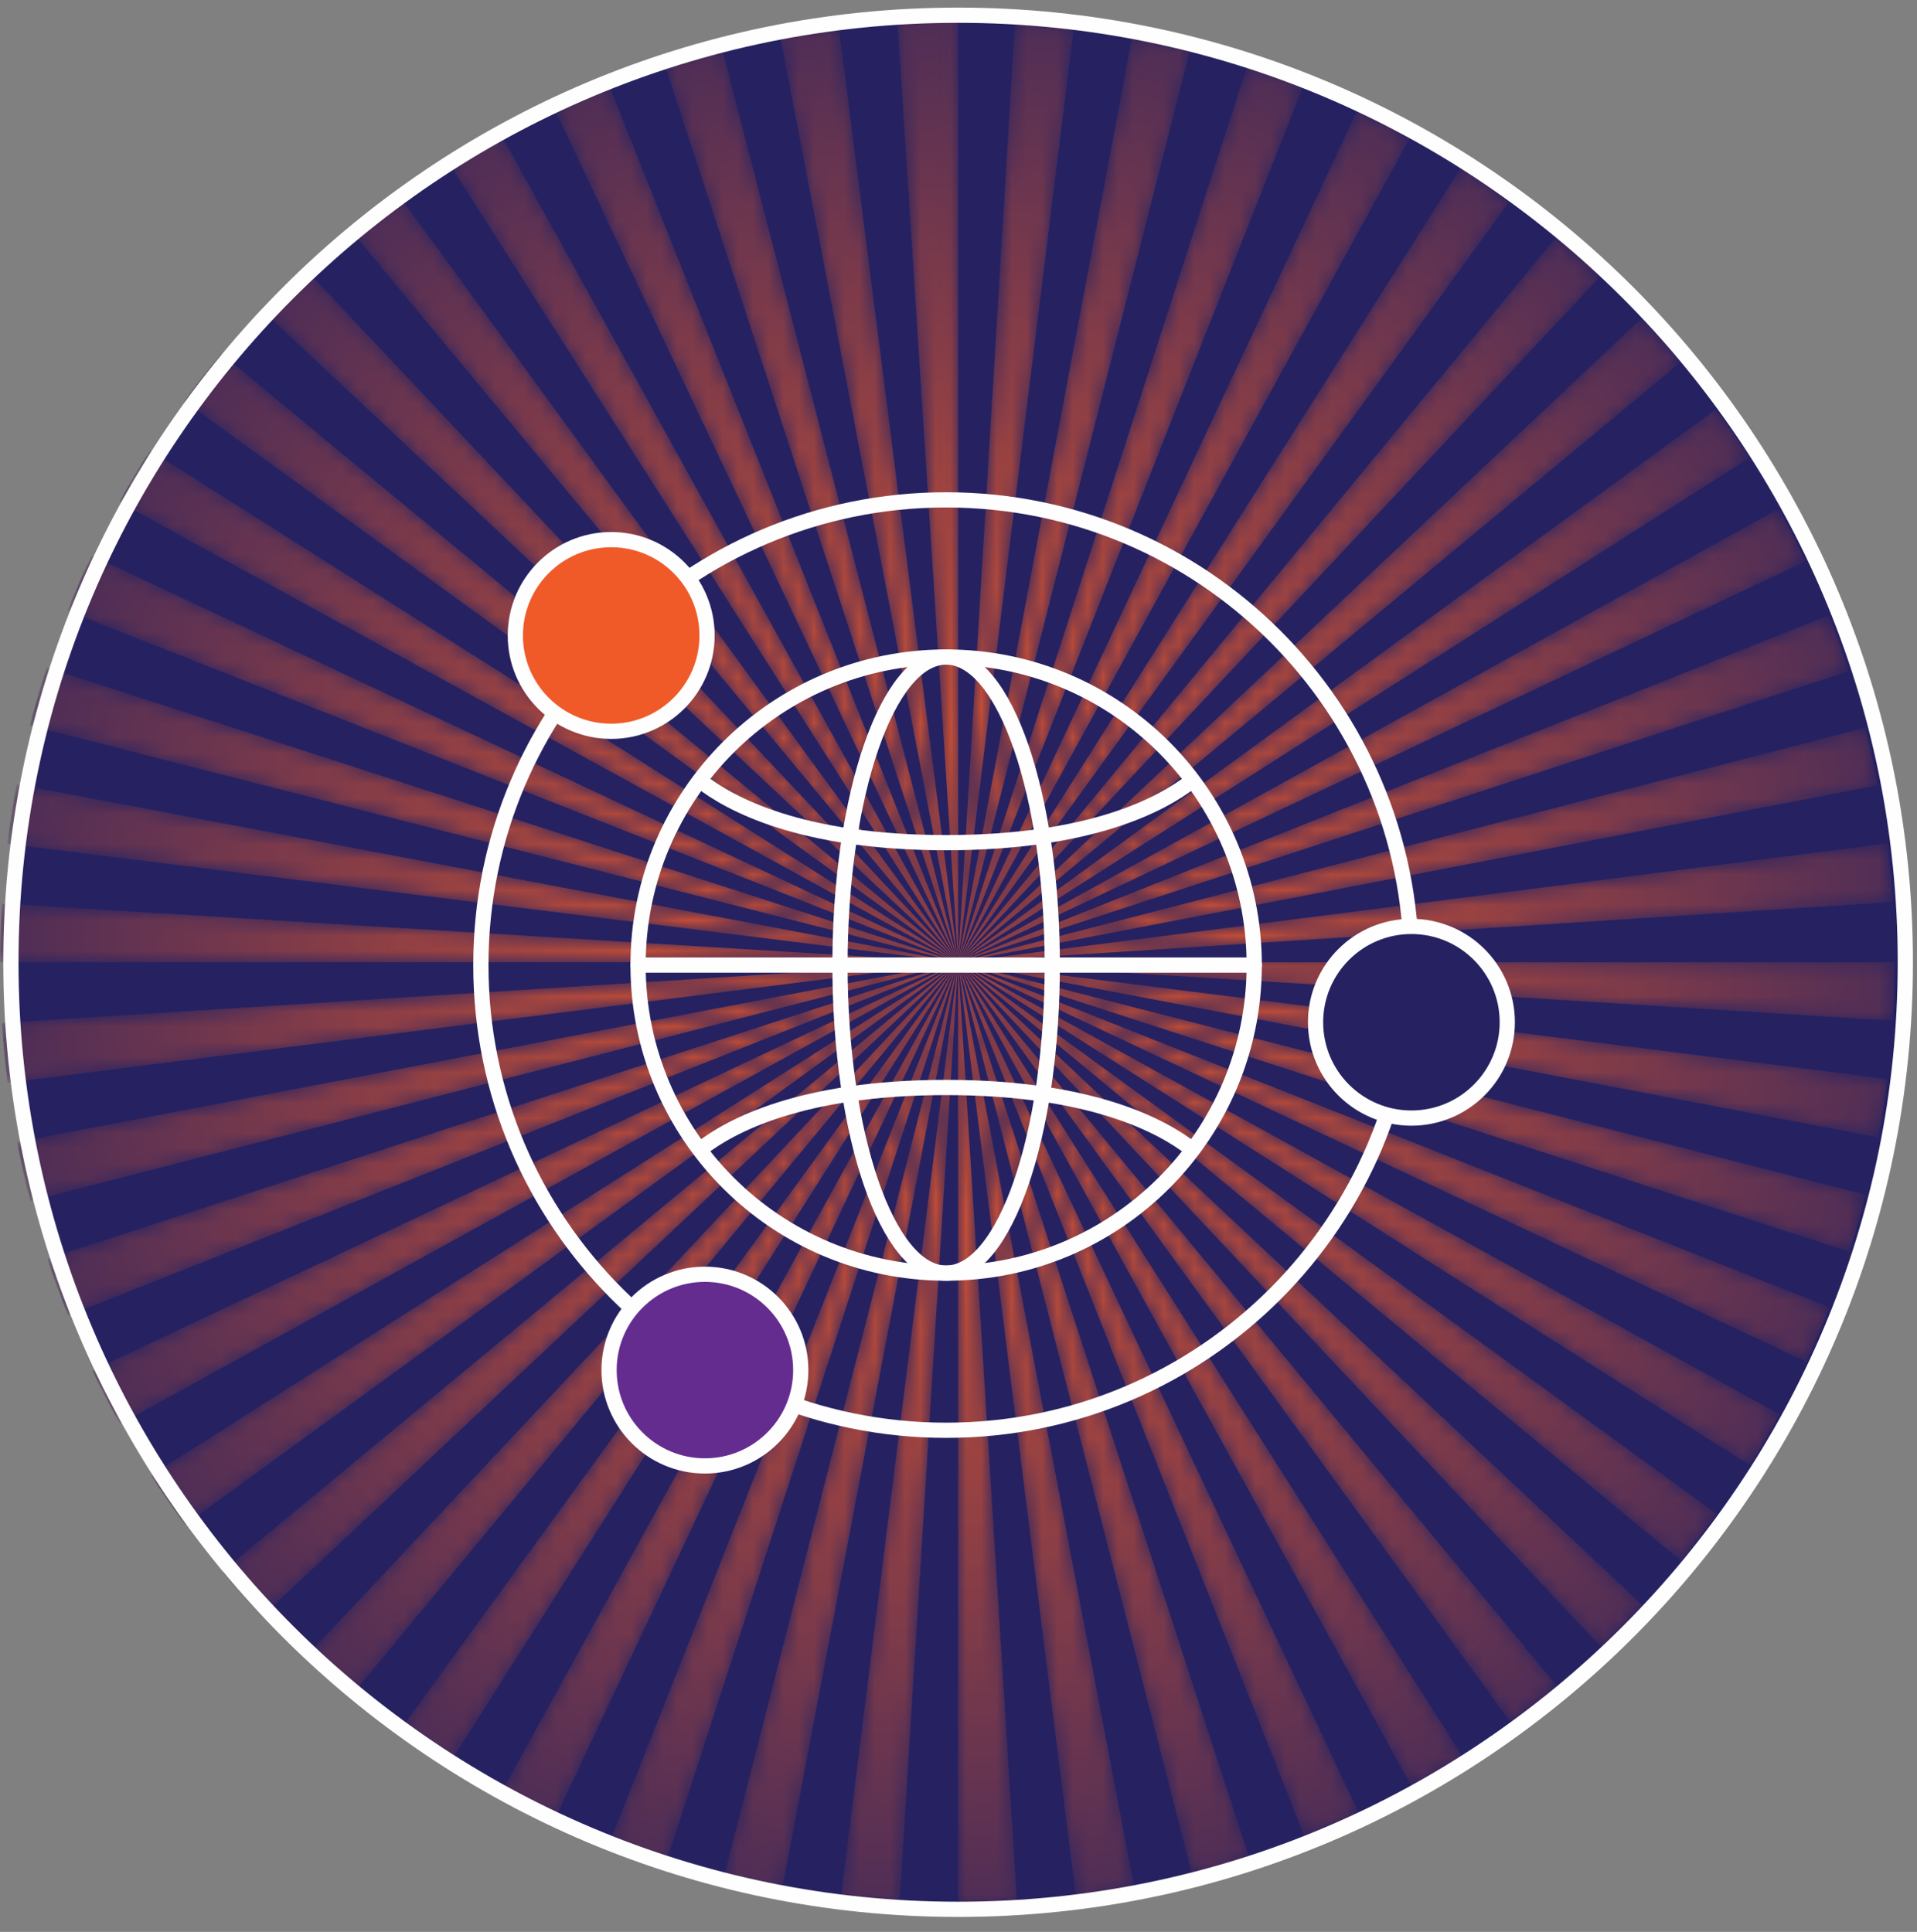
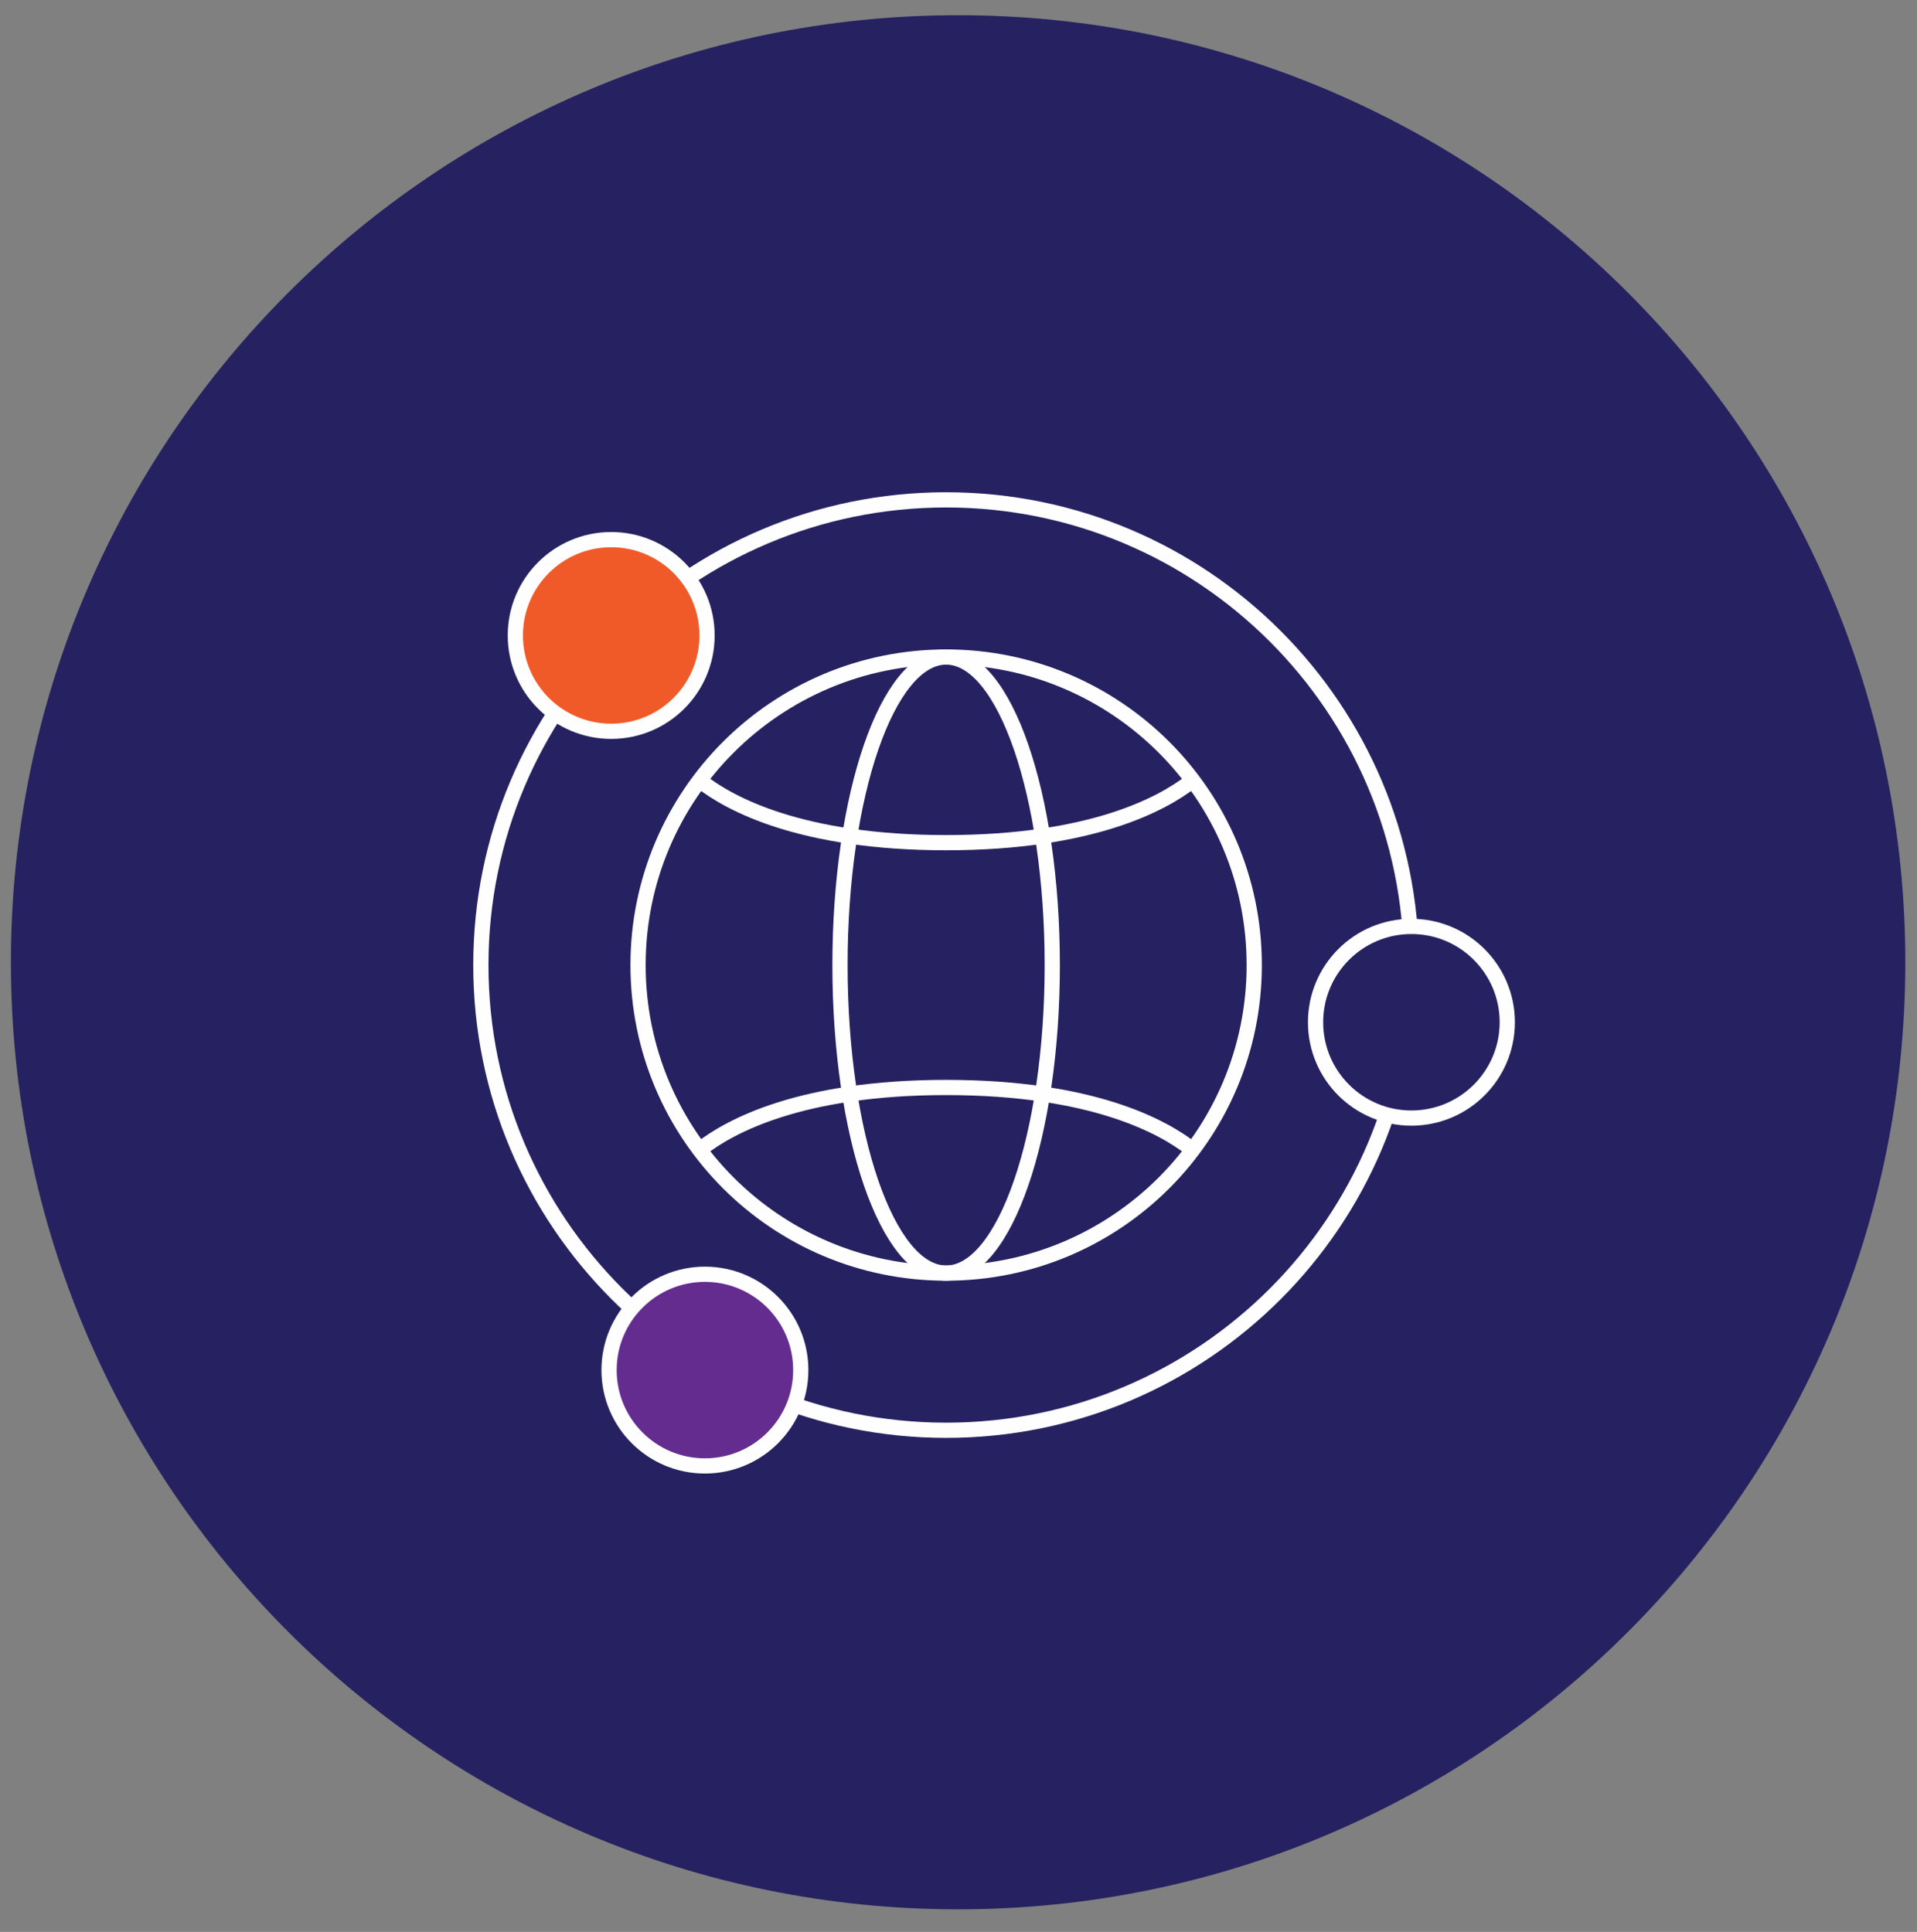
<svg xmlns="http://www.w3.org/2000/svg" xmlns:xlink="http://www.w3.org/1999/xlink" width="126px" height="127px" viewBox="0 0 126 127" version="1.1">
  <rect x="0" y="0" width="126" height="127" fill="#808080" stroke="none" />
  <title>connection</title>
  <defs>
    <path d="M58.97,0.085 L62.974,62.258 L62.974,0.004 C62.735,0.001 62.499,0 62.259,0 L62.259,0 C61.156,0 60.06,0.029 58.97,0.085 L58.97,0.085 Z M62.974,62.258 L62.974,124.513 C64.28,124.498 65.579,124.443 66.865,124.349 L66.865,124.349 L62.974,62.258 L70.749,123.943 C72.043,123.766 73.325,123.55 74.593,123.295 L74.593,123.295 L62.974,62.258 L78.401,122.404 C79.669,122.064 80.917,121.687 82.151,121.271 L82.151,121.271 L62.974,62.258 L85.814,119.907 C87.02,119.413 88.207,118.883 89.374,118.318 L89.374,118.318 L62.974,62.258 L92.823,116.511 C93.951,115.874 95.061,115.201 96.143,114.497 L96.143,114.497 L62.974,62.258 L99.334,112.279 C100.37,111.51 101.385,110.706 102.37,109.876 L102.37,109.876 L62.974,62.258 L105.251,107.29 C106.183,106.399 107.088,105.481 107.964,104.534 L107.964,104.534 L62.974,62.258 L110.504,101.614 C111.319,100.615 112.104,99.591 112.857,98.543 L112.857,98.543 L62.974,62.258 L115.017,95.33 C115.705,94.236 116.357,93.121 116.977,91.983 L116.977,91.983 L62.974,62.258 L118.725,88.519 C119.271,87.346 119.781,86.155 120.255,84.944 L120.255,84.944 L62.974,62.258 L121.557,81.285 C121.951,80.056 122.308,78.809 122.626,77.548 L122.626,77.548 L62.974,62.258 L123.457,73.763 C123.693,72.498 123.891,71.223 124.049,69.933 L124.049,69.933 L62.974,62.258 L124.401,66.096 C124.479,64.827 124.518,63.547 124.518,62.258 L124.518,62.258 L62.974,62.258 L124.394,58.295 C124.312,57.002 124.192,55.719 124.033,54.449 L124.033,54.449 L62.974,62.258 L123.433,50.625 C123.192,49.349 122.911,48.086 122.594,46.839 L122.594,46.839 L62.974,62.258 L121.519,43.113 C121.119,41.875 120.682,40.655 120.208,39.452 L120.208,39.452 L62.974,62.258 L118.675,35.89 C118.127,34.721 117.544,33.57 116.927,32.441 L116.927,32.441 L62.974,62.258 L114.967,29.106 C114.278,28.013 113.555,26.942 112.802,25.897 L112.802,25.897 L62.974,62.258 L110.443,22.829 C109.627,21.833 108.78,20.862 107.905,19.919 L107.905,19.919 L62.974,62.258 L105.186,17.165 C104.252,16.275 103.288,15.413 102.3,14.582 L102.3,14.582 L62.974,62.258 L99.255,12.179 C98.215,11.409 97.15,10.671 96.062,9.966 L96.062,9.966 L62.974,62.258 L92.726,7.951 C91.593,7.314 90.444,6.714 89.269,6.148 L89.269,6.148 L62.974,62.258 L85.694,4.561 C84.489,4.071 83.266,3.618 82.025,3.203 L82.025,3.203 L62.974,62.258 L78.273,2.079 C77.018,1.746 75.748,1.451 74.463,1.195 L74.463,1.195 L62.974,62.258 L70.611,0.555 C69.332,0.384 68.035,0.251 66.732,0.158 L66.732,0.158 L62.974,62.258 Z M51.2,0.979 L62.974,62.258 L55.083,0.409 C53.776,0.559 52.481,0.749 51.2,0.979 L51.2,0.979 Z M43.566,2.855 L62.974,62.258 L47.353,1.796 C46.076,2.11 44.811,2.464 43.566,2.855 L43.566,2.855 Z M36.226,5.688 L62.974,62.258 L39.847,4.156 C38.62,4.629 37.413,5.14 36.226,5.688 L36.226,5.688 Z M29.313,9.422 L62.974,62.258 L32.708,7.446 C31.554,8.07 30.422,8.729 29.313,9.422 L29.313,9.422 Z M22.929,13.993 L62.974,62.258 L26.045,11.61 C24.98,12.373 23.943,13.166 22.929,13.993 L22.929,13.993 Z M17.166,19.331 L62.974,62.258 L19.963,16.572 C19.003,17.462 18.069,18.383 17.166,19.331 L17.166,19.331 Z M12.109,25.358 L62.974,62.258 L14.546,22.261 C13.703,23.266 12.889,24.3 12.109,25.358 L12.109,25.358 Z M7.836,31.998 L62.974,62.258 L9.868,28.609 C9.155,29.716 8.479,30.844 7.836,31.998 L7.836,31.998 Z M4.429,39.151 L62.974,62.258 L6.02,35.517 C5.453,36.707 4.922,37.92 4.429,39.151 L4.429,39.151 Z M1.961,46.694 L62.974,62.258 L3.073,42.886 C2.664,44.138 2.292,45.408 1.961,46.694 L1.961,46.694 Z M0.482,54.473 L62.974,62.258 L1.097,50.56 C0.852,51.851 0.646,53.156 0.482,54.473 L0.482,54.473 Z M0,62.258 L62.974,62.258 L0.118,58.401 C0.04,59.676 0,60.963 0,62.258 L0,62.258 Z M0.126,66.251 C0.21,67.571 0.334,68.88 0.499,70.176 L0.499,70.176 L62.974,62.258 L0.126,66.251 Z M1.122,74.083 C1.372,75.387 1.665,76.68 1.995,77.953 L1.995,77.953 L62.974,62.258 L1.122,74.083 Z M3.114,81.755 C3.529,83.016 3.985,84.261 4.477,85.485 L4.477,85.485 L62.974,62.258 L3.114,81.755 Z M6.068,89.101 C6.639,90.294 7.246,91.464 7.889,92.613 L7.889,92.613 L62.974,62.258 L6.068,89.101 Z M9.923,95.992 C10.637,97.098 11.385,98.179 12.166,99.235 L12.166,99.235 L62.974,62.258 L9.923,95.992 Z M14.601,102.321 C15.446,103.325 16.322,104.302 17.228,105.25 L17.228,105.25 L62.974,62.258 L14.601,102.321 Z M20.026,108.002 C20.989,108.892 21.981,109.752 22.999,110.58 L22.999,110.58 L62.974,62.258 L20.026,108.002 Z M26.126,112.964 C27.192,113.725 28.282,114.453 29.397,115.147 L29.397,115.147 L62.974,62.258 L26.126,112.964 Z M32.798,117.119 C33.952,117.74 35.132,118.327 36.328,118.876 L36.328,118.876 L62.974,62.258 L32.798,117.119 Z M39.962,120.405 C41.188,120.875 42.431,121.307 43.693,121.701 L43.693,121.701 L62.974,62.258 L39.962,120.405 Z M47.489,122.754 C48.756,123.062 50.038,123.332 51.334,123.561 L51.334,123.561 L62.974,62.258 L47.489,122.754 Z M55.218,124.123 C56.502,124.267 57.797,124.373 59.103,124.438 L59.103,124.438 L62.974,62.258 L55.218,124.123 Z" id="path-1" />
    <radialGradient cx="50.558%" cy="50.001%" fx="50.558%" fy="50.001%" r="63.828%" gradientTransform="translate(0.506, 0.5), scale(1, 1), translate(-0.506, -0.5)" id="radialGradient-3">
      <stop stop-color="#F05A29" offset="0%" />
      <stop stop-color="#262262" offset="100%" />
    </radialGradient>
  </defs>
  <g id="COMMSecurity" stroke="none" stroke-width="1" fill="none" fill-rule="evenodd">
    <g id="01-Home" transform="translate(-398, -3137)">
      <g id="connection" transform="translate(398, 3138)">
        <path d="M125.233,62.259 C125.233,96.644 97.359,124.518 62.974,124.518 C28.59,124.518 0.716,96.644 0.716,62.259 C0.716,27.874 28.59,0 62.974,0 C97.359,0 125.233,27.874 125.233,62.259" id="Fill-1" fill="#262261" />
        <g id="Group-5" transform="translate(0, 0.001)">
          <mask id="mask-2" fill="white">
            <use xlink:href="#path-1" />
          </mask>
          <g id="Clip-4" />
-           <path d="M58.97,0.085 L62.974,62.258 L62.974,0.004 C62.735,0.001 62.499,0 62.259,0 L62.259,0 C61.156,0 60.06,0.029 58.97,0.085 L58.97,0.085 Z M62.974,62.258 L62.974,124.513 C64.28,124.498 65.579,124.443 66.865,124.349 L66.865,124.349 L62.974,62.258 L70.749,123.943 C72.043,123.766 73.325,123.55 74.593,123.295 L74.593,123.295 L62.974,62.258 L78.401,122.404 C79.669,122.064 80.917,121.687 82.151,121.271 L82.151,121.271 L62.974,62.258 L85.814,119.907 C87.02,119.413 88.207,118.883 89.374,118.318 L89.374,118.318 L62.974,62.258 L92.823,116.511 C93.951,115.874 95.061,115.201 96.143,114.497 L96.143,114.497 L62.974,62.258 L99.334,112.279 C100.37,111.51 101.385,110.706 102.37,109.876 L102.37,109.876 L62.974,62.258 L105.251,107.29 C106.183,106.399 107.088,105.481 107.964,104.534 L107.964,104.534 L62.974,62.258 L110.504,101.614 C111.319,100.615 112.104,99.591 112.857,98.543 L112.857,98.543 L62.974,62.258 L115.017,95.33 C115.705,94.236 116.357,93.121 116.977,91.983 L116.977,91.983 L62.974,62.258 L118.725,88.519 C119.271,87.346 119.781,86.155 120.255,84.944 L120.255,84.944 L62.974,62.258 L121.557,81.285 C121.951,80.056 122.308,78.809 122.626,77.548 L122.626,77.548 L62.974,62.258 L123.457,73.763 C123.693,72.498 123.891,71.223 124.049,69.933 L124.049,69.933 L62.974,62.258 L124.401,66.096 C124.479,64.827 124.518,63.547 124.518,62.258 L124.518,62.258 L62.974,62.258 L124.394,58.295 C124.312,57.002 124.192,55.719 124.033,54.449 L124.033,54.449 L62.974,62.258 L123.433,50.625 C123.192,49.349 122.911,48.086 122.594,46.839 L122.594,46.839 L62.974,62.258 L121.519,43.113 C121.119,41.875 120.682,40.655 120.208,39.452 L120.208,39.452 L62.974,62.258 L118.675,35.89 C118.127,34.721 117.544,33.57 116.927,32.441 L116.927,32.441 L62.974,62.258 L114.967,29.106 C114.278,28.013 113.555,26.942 112.802,25.897 L112.802,25.897 L62.974,62.258 L110.443,22.829 C109.627,21.833 108.78,20.862 107.905,19.919 L107.905,19.919 L62.974,62.258 L105.186,17.165 C104.252,16.275 103.288,15.413 102.3,14.582 L102.3,14.582 L62.974,62.258 L99.255,12.179 C98.215,11.409 97.15,10.671 96.062,9.966 L96.062,9.966 L62.974,62.258 L92.726,7.951 C91.593,7.314 90.444,6.714 89.269,6.148 L89.269,6.148 L62.974,62.258 L85.694,4.561 C84.489,4.071 83.266,3.618 82.025,3.203 L82.025,3.203 L62.974,62.258 L78.273,2.079 C77.018,1.746 75.748,1.451 74.463,1.195 L74.463,1.195 L62.974,62.258 L70.611,0.555 C69.332,0.384 68.035,0.251 66.732,0.158 L66.732,0.158 L62.974,62.258 Z M51.2,0.979 L62.974,62.258 L55.083,0.409 C53.776,0.559 52.481,0.749 51.2,0.979 L51.2,0.979 Z M43.566,2.855 L62.974,62.258 L47.353,1.796 C46.076,2.11 44.811,2.464 43.566,2.855 L43.566,2.855 Z M36.226,5.688 L62.974,62.258 L39.847,4.156 C38.62,4.629 37.413,5.14 36.226,5.688 L36.226,5.688 Z M29.313,9.422 L62.974,62.258 L32.708,7.446 C31.554,8.07 30.422,8.729 29.313,9.422 L29.313,9.422 Z M22.929,13.993 L62.974,62.258 L26.045,11.61 C24.98,12.373 23.943,13.166 22.929,13.993 L22.929,13.993 Z M17.166,19.331 L62.974,62.258 L19.963,16.572 C19.003,17.462 18.069,18.383 17.166,19.331 L17.166,19.331 Z M12.109,25.358 L62.974,62.258 L14.546,22.261 C13.703,23.266 12.889,24.3 12.109,25.358 L12.109,25.358 Z M7.836,31.998 L62.974,62.258 L9.868,28.609 C9.155,29.716 8.479,30.844 7.836,31.998 L7.836,31.998 Z M4.429,39.151 L62.974,62.258 L6.02,35.517 C5.453,36.707 4.922,37.92 4.429,39.151 L4.429,39.151 Z M1.961,46.694 L62.974,62.258 L3.073,42.886 C2.664,44.138 2.292,45.408 1.961,46.694 L1.961,46.694 Z M0.482,54.473 L62.974,62.258 L1.097,50.56 C0.852,51.851 0.646,53.156 0.482,54.473 L0.482,54.473 Z M0,62.258 L62.974,62.258 L0.118,58.401 C0.04,59.676 0,60.963 0,62.258 L0,62.258 Z M0.126,66.251 C0.21,67.571 0.334,68.88 0.499,70.176 L0.499,70.176 L62.974,62.258 L0.126,66.251 Z M1.122,74.083 C1.372,75.387 1.665,76.68 1.995,77.953 L1.995,77.953 L62.974,62.258 L1.122,74.083 Z M3.114,81.755 C3.529,83.016 3.985,84.261 4.477,85.485 L4.477,85.485 L62.974,62.258 L3.114,81.755 Z M6.068,89.101 C6.639,90.294 7.246,91.464 7.889,92.613 L7.889,92.613 L62.974,62.258 L6.068,89.101 Z M9.923,95.992 C10.637,97.098 11.385,98.179 12.166,99.235 L12.166,99.235 L62.974,62.258 L9.923,95.992 Z M14.601,102.321 C15.446,103.325 16.322,104.302 17.228,105.25 L17.228,105.25 L62.974,62.258 L14.601,102.321 Z M20.026,108.002 C20.989,108.892 21.981,109.752 22.999,110.58 L22.999,110.58 L62.974,62.258 L20.026,108.002 Z M26.126,112.964 C27.192,113.725 28.282,114.453 29.397,115.147 L29.397,115.147 L62.974,62.258 L26.126,112.964 Z M32.798,117.119 C33.952,117.74 35.132,118.327 36.328,118.876 L36.328,118.876 L62.974,62.258 L32.798,117.119 Z M39.962,120.405 C41.188,120.875 42.431,121.307 43.693,121.701 L43.693,121.701 L62.974,62.258 L39.962,120.405 Z M47.489,122.754 C48.756,123.062 50.038,123.332 51.334,123.561 L51.334,123.561 L62.974,62.258 L47.489,122.754 Z M55.218,124.123 C56.502,124.267 57.797,124.373 59.103,124.438 L59.103,124.438 L62.974,62.258 L55.218,124.123 Z" id="Fill-3" fill="url(#radialGradient-3)" mask="url(#mask-2)" />
        </g>
        <g id="Group-32" transform="translate(0.716, 0)">
-           <path d="M124.517,62.259 C124.517,96.644 96.643,124.518 62.258,124.518 C27.874,124.518 0,96.644 0,62.259 C0,27.874 27.874,0 62.258,0 C96.643,0 124.517,27.874 124.517,62.259 Z" id="Stroke-6" stroke="#FEFEFE" />
          <path d="M81.722,62.443 C81.722,73.628 72.656,82.693 61.471,82.693 C50.288,82.693 41.222,73.628 41.222,62.443 C41.222,51.26 50.288,42.193 61.471,42.193 C72.656,42.193 81.722,51.26 81.722,62.443 Z" id="Stroke-8" stroke="#FEFEFE" stroke-linecap="round" stroke-linejoin="round" />
          <path d="M92.053,62.443 C92.053,79.334 78.361,93.025 61.47,93.025 C44.581,93.025 30.89,79.334 30.89,62.443 C30.89,45.554 44.581,31.861 61.47,31.861 C78.361,31.861 92.053,45.554 92.053,62.443 Z" id="Stroke-10" stroke="#FEFEFE" stroke-linecap="round" stroke-linejoin="round" />
          <path d="M68.447,62.443 C68.447,73.627 65.324,82.693 61.471,82.693 C57.619,82.693 54.495,73.627 54.495,62.443 C54.495,51.26 57.619,42.193 61.471,42.193 C65.324,42.193 68.447,51.26 68.447,62.443 Z" id="Stroke-12" stroke="#FEFEFE" stroke-linecap="round" stroke-linejoin="round" />
          <path d="M45.757,40.775 C45.757,44.255 42.936,47.075 39.456,47.075 C35.977,47.075 33.156,44.255 33.156,40.775 C33.156,37.296 35.977,34.475 39.456,34.475 C42.936,34.475 45.757,37.296 45.757,40.775" id="Fill-14" fill="#F05A28" />
          <path d="M45.757,40.775 C45.757,44.255 42.936,47.075 39.456,47.075 C35.977,47.075 33.156,44.255 33.156,40.775 C33.156,37.296 35.977,34.475 39.456,34.475 C42.936,34.475 45.757,37.296 45.757,40.775 Z" id="Stroke-16" stroke="#FEFEFE" stroke-linecap="round" stroke-linejoin="round" />
          <path d="M51.917,89.069 C51.917,92.549 49.096,95.369 45.616,95.369 C42.137,95.369 39.316,92.549 39.316,89.069 C39.316,85.59 42.137,82.769 45.616,82.769 C49.096,82.769 51.917,85.59 51.917,89.069" id="Fill-18" fill="#652C90" />
          <path d="M51.917,89.069 C51.917,92.549 49.096,95.369 45.616,95.369 C42.137,95.369 39.316,92.549 39.316,89.069 C39.316,85.59 42.137,82.769 45.616,82.769 C49.096,82.769 51.917,85.59 51.917,89.069 Z" id="Stroke-20" stroke="#FEFEFE" stroke-linecap="round" stroke-linejoin="round" />
          <path d="M98.354,66.202 C98.354,69.682 95.533,72.502 92.053,72.502 C88.574,72.502 85.753,69.682 85.753,66.202 C85.753,62.723 88.574,59.902 92.053,59.902 C95.533,59.902 98.354,62.723 98.354,66.202" id="Fill-22" fill="#262261" />
          <path d="M98.354,66.202 C98.354,69.682 95.533,72.502 92.053,72.502 C88.574,72.502 85.753,69.682 85.753,66.202 C85.753,62.723 88.574,59.902 92.053,59.902 C95.533,59.902 98.354,62.723 98.354,66.202 Z" id="Stroke-24" stroke="#FEFEFE" stroke-linecap="round" stroke-linejoin="round" />
-           <line x1="41.221" y1="62.443" x2="81.722" y2="62.443" id="Stroke-26" stroke="#FEFEFE" stroke-linecap="round" stroke-linejoin="round" />
          <path d="M45.365,50.371 C47.245,51.834 51.894,54.396 61.471,54.396 C71.049,54.396 75.698,51.834 77.578,50.371" id="Stroke-28" stroke="#FEFEFE" stroke-linecap="round" stroke-linejoin="round" />
          <path d="M45.365,74.515 C47.245,73.052 51.894,70.49 61.471,70.49 C71.049,70.49 75.698,73.052 77.578,74.515" id="Stroke-30" stroke="#FEFEFE" stroke-linecap="round" stroke-linejoin="round" />
        </g>
      </g>
    </g>
  </g>
</svg>